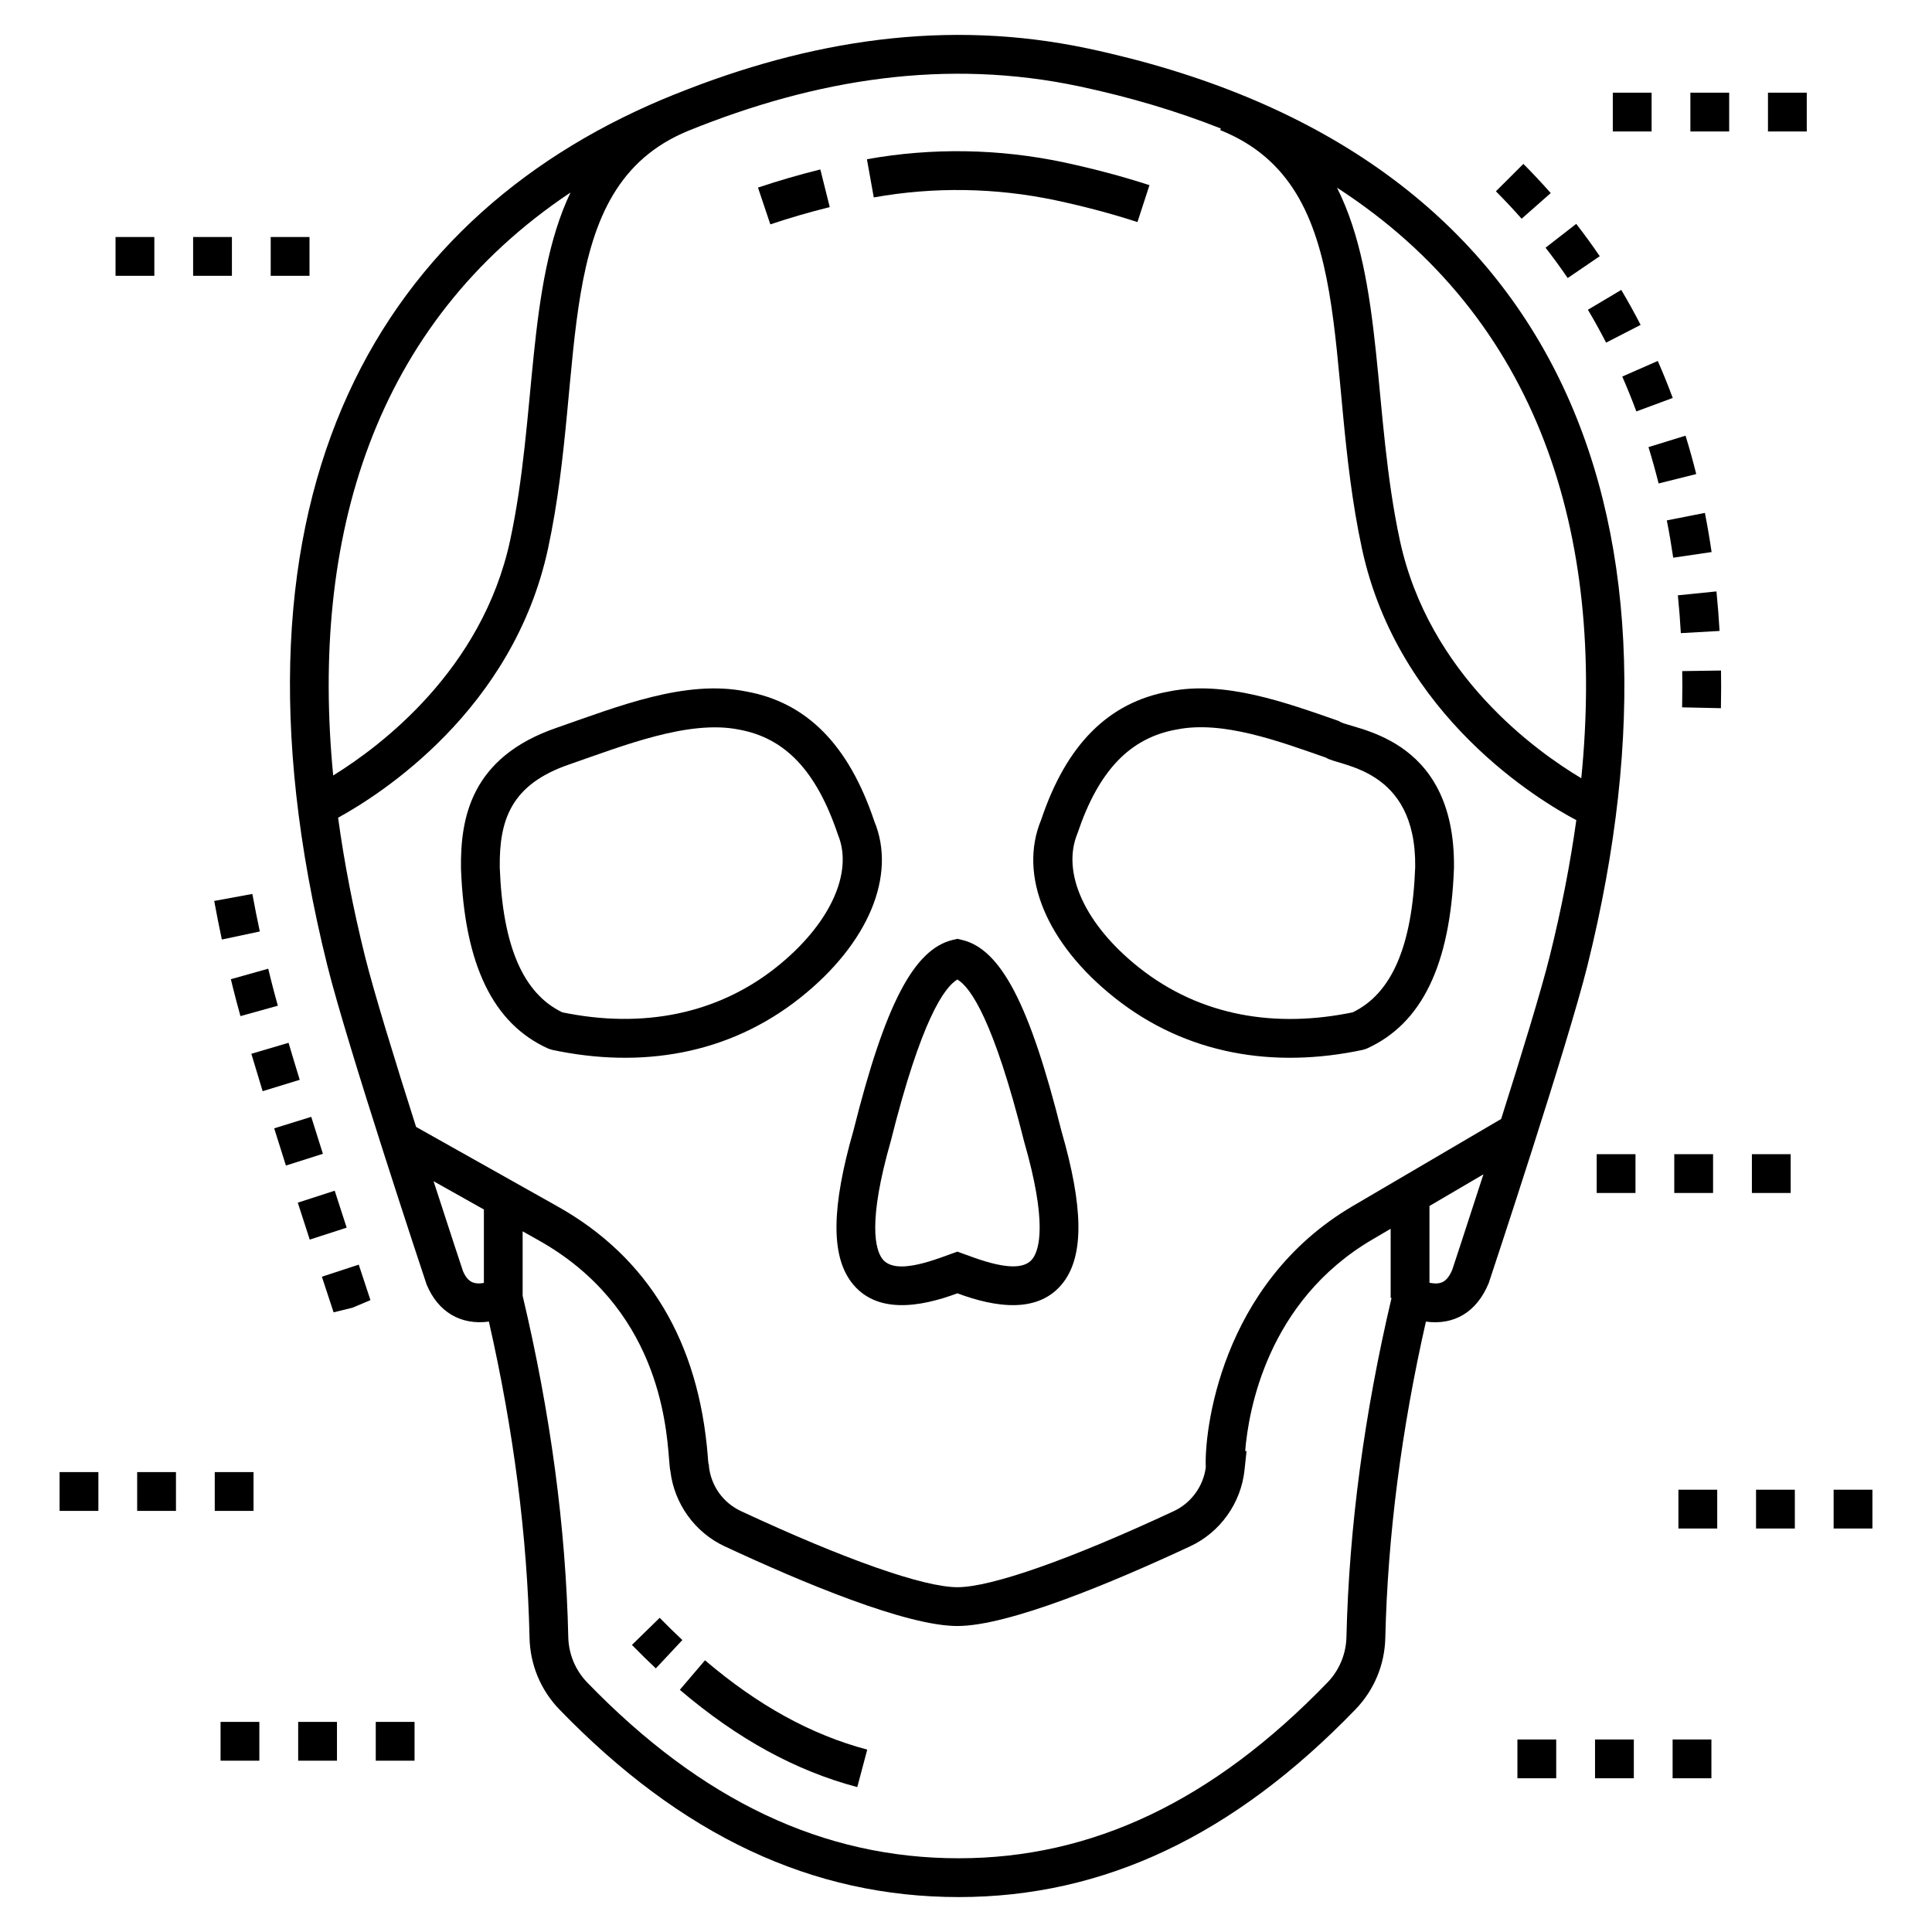
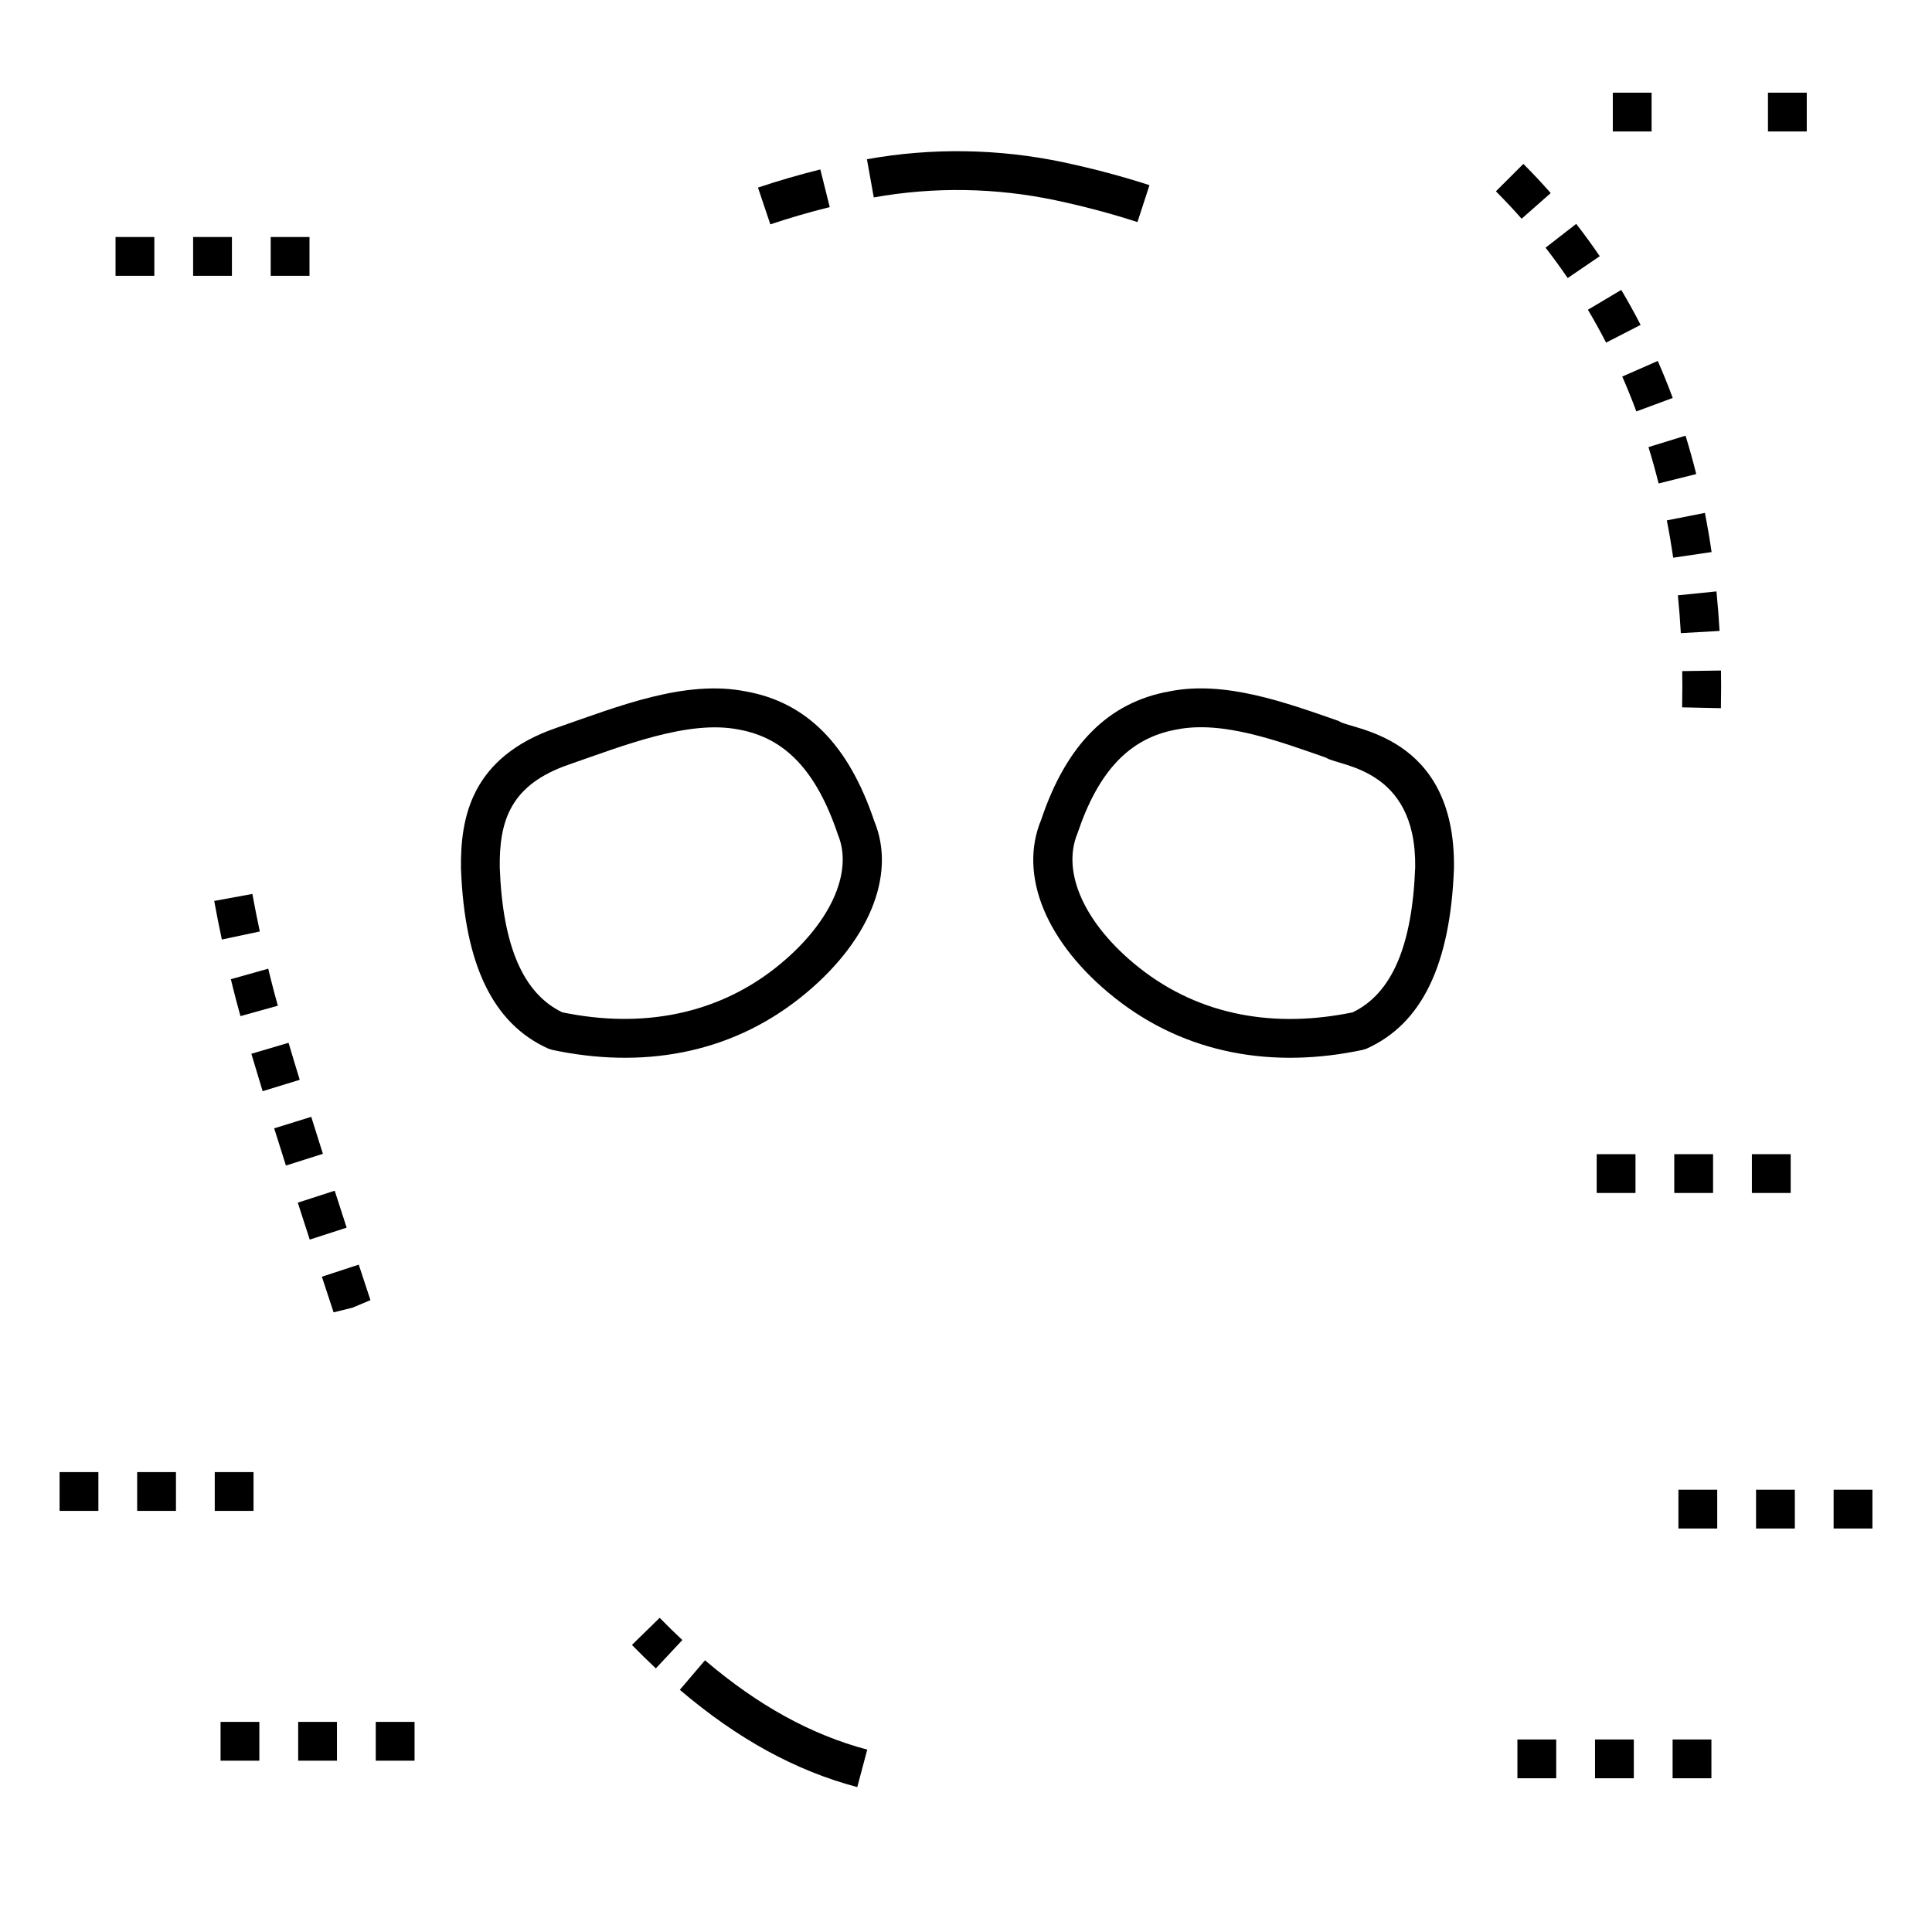
<svg xmlns="http://www.w3.org/2000/svg" fill="#000000" width="800px" height="800px" version="1.1" viewBox="144 144 512 512">
  <g>
    <path d="m375.68 361.58c-6.789-20.23-17.938-31.469-33.977-34.336-16.004-3.219-33.652 3.863-50.16 9.613-22.812 7.82-25.547 23.98-25.379 37.312 0.949 25.52 8.504 41.125 23.109 47.711l1.043 0.34c23.477 5 46.699 1.336 65.742-13.785 18.145-14.41 25.613-32.496 19.621-46.855zm-26.016 38.801c-15.449 12.262-35.133 16.336-56.645 11.898-10.379-4.984-15.805-17.582-16.578-38.371-0.156-12.555 2.918-22.012 18.434-27.332 14.223-4.922 31.594-11.898 44.906-9.234 12.281 2.195 20.59 10.938 26.277 27.848 4.215 10.125-2.223 23.938-16.395 35.191z" />
    <path d="m239.07 479.14-9.77 3.203 3.106 9.438 5.012-1.23 4.754-2.004z" />
    <path d="m212.85 390.85c-0.707-3.336-1.367-6.652-1.973-9.945l-10.109 1.852c0.617 3.391 1.297 6.797 2.023 10.227z" />
    <path d="m223.43 430.16c-1.039-3.387-2.039-6.684-2.961-9.809l-9.859 2.91c0.934 3.164 1.941 6.492 2.992 9.914z" />
    <path d="m232.7 459.55 3.168 9.789-9.785 3.168-3.168-9.789z" />
    <path d="m205.18 403.5 0.602 2.453c0.523 2.117 1.18 4.586 1.941 7.328l9.91-2.758c-0.734-2.633-1.371-5.008-1.871-7.047l-0.676-2.762z" />
    <path d="m229.57 449.77c-1.035-3.238-2.074-6.523-3.086-9.797l-9.82 3.047c1.023 3.297 2.074 6.606 3.109 9.863z" />
    <path d="m587.29 249.46c-1.23-3.324-2.551-6.594-3.965-9.805l-9.41 4.137c1.324 3.023 2.574 6.106 3.734 9.238z" />
    <path d="m593.52 269.63c-0.859-3.441-1.801-6.832-2.836-10.172l-9.82 3.031c0.973 3.164 1.867 6.375 2.688 9.633z" />
    <path d="m569.63 234.8 9.148-4.699c-1.621-3.152-3.328-6.242-5.129-9.27l-8.836 5.258c1.691 2.848 3.297 5.75 4.816 8.711z" />
    <path d="m553.59 209.64c2.035 2.617 3.992 5.301 5.863 8.047l8.496-5.789c-1.992-2.926-4.07-5.785-6.234-8.57z" />
    <path d="m597.59 290.3c-0.512-3.504-1.105-6.965-1.777-10.379l-10.09 1.988c0.645 3.254 1.203 6.551 1.695 9.887z" />
    <path d="m540.43 194.7c2.348 2.356 4.625 4.777 6.816 7.266l7.711-6.797c-2.336-2.652-4.75-5.231-7.25-7.734z" />
    <path d="m598.88 300.73-10.23 1.035c0.336 3.301 0.598 6.641 0.789 10.023l10.262-0.582c-0.203-3.531-0.473-7.023-0.82-10.477z" />
    <path d="m600.12 325.95-0.035-4.254-10.281 0.152 0.035 4.117c0 1.82-0.02 3.652-0.059 5.488l10.281 0.223c0.039-1.914 0.059-3.816 0.059-5.727z" />
-     <path d="m432.25 156.84c-37.277-7.922-73.641-2.231-109.26 12.098l-0.004-0.008c-76.859 30.746-123.65 104.27-92.262 230.84 5.281 21.27 25.352 81.727 26.336 84.648 3.031 7.281 9.031 10.812 16.504 9.82 6.562 28.867 10.18 57.008 10.766 83.715 0.141 7.188 2.969 13.977 7.953 19.109 32.371 33.43 66.973 49.68 105.79 49.68 38.41 0 72.785-16.25 105.08-49.672 4.996-5.133 7.828-11.922 7.969-19.094 0.637-26.938 4.258-55.082 10.758-83.734 7.481 1.008 13.449-2.492 16.637-10.176 0.848-2.562 20.926-63.02 26.203-84.289 30.301-122.22-8.887-216.68-132.46-242.94zm130.81 193.4c-11.809-7.039-40.391-27.367-48.078-63.035-7.211-33.516-4.172-68.703-16.664-93.465 53.586 34.633 71.156 92 64.742 156.5zm-267.87-155.22c-11.723 24.637-8.898 59.188-16 92.188-7.41 34.398-34.441 54.617-46.891 62.301-6.078-62.855 10.582-119.57 62.891-154.49zm-28.508 285.8c-0.086-0.25-3.453-10.391-7.785-23.789l13.34 7.496v19.457c-0.402 0.055-0.836 0.141-1.195 0.141-1.438 0.004-3.086-0.277-4.359-3.305zm234.14 96.934c-0.09 4.574-1.883 8.887-5.066 12.16-30.27 31.32-62.227 46.547-97.703 46.547-35.883 0-68.066-15.227-98.406-46.559-3.168-3.262-4.961-7.574-5.051-12.16-0.629-28.816-4.703-59.211-12.09-90.348v-17.082l4.266 2.398c31.352 17.621 33.758 48.074 34.547 58.078 0.117 1.473 0.191 2.383 0.352 3.144 1.039 8.609 6.512 16.191 14.348 19.848 20.676 9.641 48.156 21.129 61.703 21.129 13.539 0 41.023-11.488 61.695-21.129 7.953-3.707 13.465-11.449 14.395-20.203l0.531-5.016-0.355-0.043c0.867-10.656 5.828-39.684 33.688-56.027l4.863-2.856v18.328h0.238c-7.238 30.695-11.266 60.895-11.953 89.789zm28.055-97.289c-1.41 3.383-3.059 3.664-4.492 3.664-0.469 0-1.016-0.094-1.562-0.188v-20.344l14.301-8.391c-4.586 14.203-8.215 25.145-8.246 25.258zm12.949-39.93-39.348 23.086c-35.363 20.746-39.375 60.406-38.93 69.227-0.656 5.043-3.883 9.473-8.473 11.613-27.48 12.816-48.387 20.164-57.348 20.164-8.965 0-29.871-7.352-57.355-20.164-4.773-2.223-7.953-6.699-8.516-11.973l0.051-0.121-0.16-0.504c-0.066-0.383-0.105-1.023-0.172-1.887-2.406-30.473-15.785-52.758-39.758-66.23l-37.551-21.105c-5.457-17.145-11.172-35.66-13.574-45.344-3.137-12.648-5.488-24.844-7.09-36.602 11.07-6.062 46.391-28.422 55.633-71.324 10.402-48.301 0.367-95.547 37.098-110.68 34.047-13.816 68.555-19.27 103.77-11.789 13.461 2.859 25.93 6.598 37.438 11.152l-0.168 0.426c37.289 14.922 27.105 62.363 37.559 110.9 9.605 44.586 47.367 66.988 56.809 71.961-1.602 11.559-3.938 23.547-7.016 35.965-2.309 9.289-7.664 26.719-12.902 43.234z" />
    <path d="m318.82 572.74-7.352 7.184c2.113 2.164 4.219 4.231 6.336 6.215l7.027-7.512c-2.004-1.875-4.008-3.84-6.012-5.887z" />
    <path d="m324.16 591.82c15.266 13.004 30.648 21.434 47.027 25.781l2.641-9.934c-14.859-3.945-28.93-11.688-43-23.672z" />
    <path d="m423.7 197.07c7.617 1.617 14.93 3.566 21.738 5.781l3.184-9.781c-7.152-2.324-14.816-4.363-22.781-6.059-17.07-3.621-34.906-3.91-52.098-0.812l1.816 10.121c15.902-2.859 32.379-2.59 48.141 0.75z" />
    <path d="m363.89 198.88-2.492-9.977c-5.68 1.414-11.234 3.031-16.523 4.809l3.273 9.746c5.027-1.688 10.324-3.227 15.742-4.578z" />
-     <path d="m398.88 393.07-1.164-0.27-1.164 0.27c-10.352 2.414-18.008 17.102-26.379 50.539-5.805 20.215-5.984 32.977-0.57 40.16 6.457 8.574 18.129 6.691 28.113 2.973 10.055 3.742 21.695 5.582 28.148-2.988 5.422-7.211 5.227-19.969-0.559-39.977-8.422-33.605-16.078-48.297-26.426-50.707zm18.766 84.504c-3.652 4.859-15.492-0.359-19.93-1.879-4.883 1.676-16.293 6.703-19.902 1.895-1.812-2.406-3.93-9.648 2.285-31.309 7.996-31.926 14.137-40.656 17.617-42.707 3.481 2.055 9.625 10.801 17.668 42.883 6.199 21.453 4.082 28.703 2.262 31.117z" />
    <path d="m498.78 335.07c-14.078-4.906-30.234-10.805-44.891-7.844-16.156 2.891-27.305 14.129-33.965 34.016-6.121 14.707 1.352 32.789 19.496 47.195 18.887 14.992 42.055 18.828 65.742 13.785l1.043-0.34c14.605-6.586 22.16-22.191 23.113-47.836 0.445-35.73-27.777-36.656-30.539-38.977zm3.68 77.215c-20.105 4.144-40.109 1.234-56.645-11.898-14.176-11.254-20.613-25.066-16.27-35.535 5.559-16.566 13.867-25.309 26.262-27.523 12.203-2.457 27.051 3.082 39.59 7.453 3.324 2.316 23.969 2.512 23.645 29.008-0.781 20.906-6.207 33.508-16.582 38.496z" />
    <path d="m566.7 604.98h10.281v10.281h-10.281z" />
    <path d="m546.13 604.98h10.281v10.281h-10.281z" />
    <path d="m587.26 604.98h10.281v10.281h-10.281z" />
    <path d="m629.93 538.79h10.281v10.281h-10.281z" />
    <path d="m609.37 538.79h10.281v10.281h-10.281z" />
    <path d="m588.8 538.79h10.281v10.281h-10.281z" />
    <path d="m608.27 449.87h10.281v10.281h-10.281z" />
    <path d="m587.7 449.87h10.281v10.281h-10.281z" />
    <path d="m567.14 449.87h10.281v10.281h-10.281z" />
    <path d="m243.58 600.32h10.281v10.281h-10.281z" />
    <path d="m223.02 600.32h10.281v10.281h-10.281z" />
    <path d="m202.45 600.32h10.281v10.281h-10.281z" />
    <path d="m200.91 534.12h10.281v10.281h-10.281z" />
    <path d="m180.35 534.12h10.281v10.281h-10.281z" />
    <path d="m159.79 534.12h10.281v10.281h-10.281z" />
-     <path d="m174.62 206.81h10.281v10.281h-10.281z" />
+     <path d="m174.62 206.81h10.281v10.281h-10.281" />
    <path d="m195.18 206.81h10.281v10.281h-10.281z" />
    <path d="m215.74 206.81h10.281v10.281h-10.281z" />
    <path d="m571.41 168.56h10.281v10.281h-10.281z" />
-     <path d="m591.97 168.56h10.281v10.281h-10.281z" />
    <path d="m612.53 168.56h10.281v10.281h-10.281z" />
  </g>
</svg>